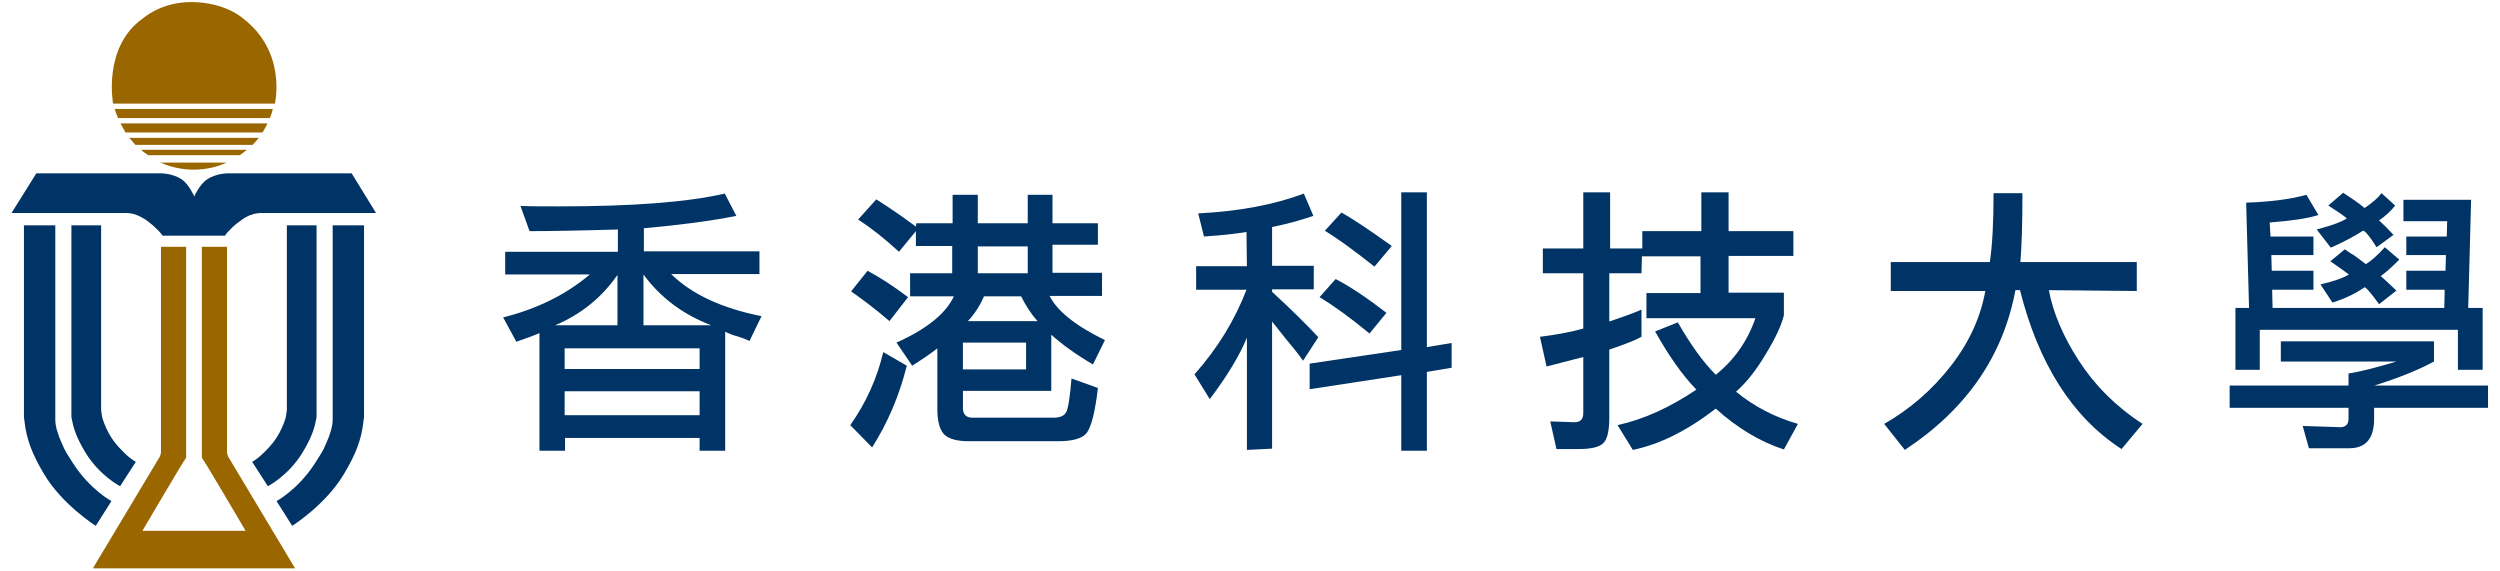
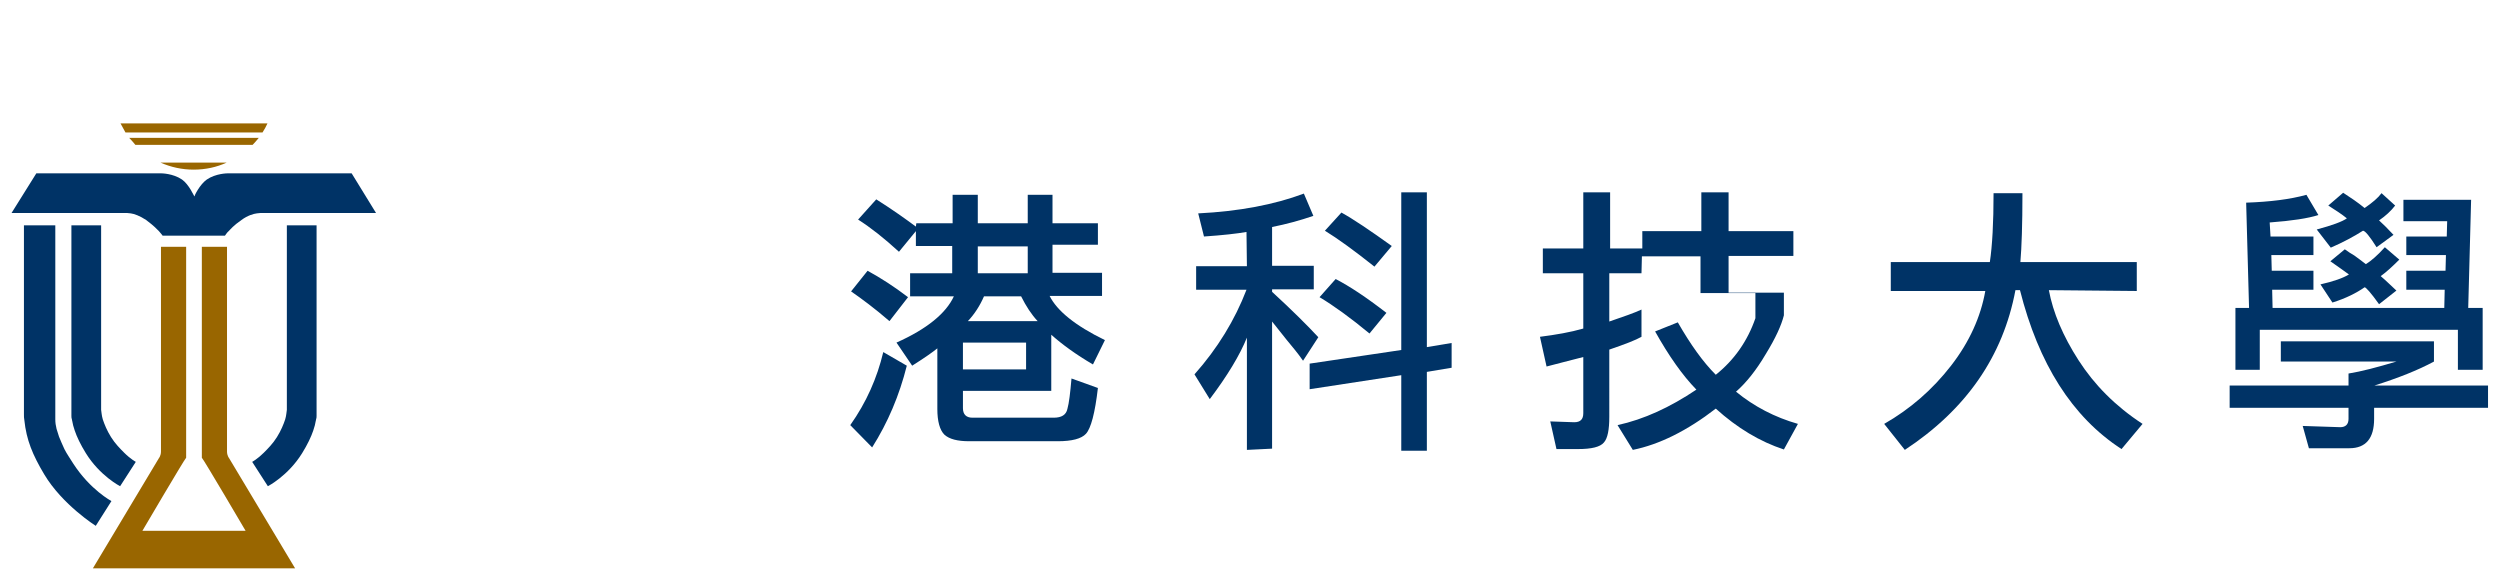
<svg xmlns="http://www.w3.org/2000/svg" version="1.1" id="圖層_1" x="0px" y="0px" width="605.7px" height="138.4px" viewBox="0 0 605.7 138.4" style="enable-background:new 0 0 605.7 138.4;" xml:space="preserve">
  <style type="text/css">
	.st0{fill:#996600;}
	.st1{fill:#003366;}
</style>
  <g>
    <g>
      <g>
        <path class="st0" d="M71.5,137.7l-16-26.7c0,0-0.5-0.6-0.5-1.6v-0.6v-1.4V59.8h-6.1v49.6v1.5c0.5,0.5,10.6,17.7,10.6,17.7h-25     c0,0,10.1-17.2,10.6-17.7v-1.5V59.8H39v47.6v1.4v0.6c0,1-0.5,1.6-0.5,1.6l-16,26.7H71.5z" />
      </g>
      <g>
-         <path class="st0" d="M66.6,25.1c0,0,3-12.5-7.8-20.7c0,0-4.3-3.9-12.5-3.9c-7.3,0-11.6,3.9-11.6,3.9c-9.9,6.9-7.3,20.7-7.3,20.7     H66.6z" />
-         <path class="st0" d="M28.6,28.6h36.8c0.3-0.7,0.5-1.4,0.7-2.2H27.8C28,27.2,28.3,27.9,28.6,28.6z" />
        <path class="st0" d="M64.8,29.9H29.2c0.4,0.7,0.8,1.5,1.2,2.2h33.2C64.1,31.3,64.5,30.6,64.8,29.9z" />
        <path class="st0" d="M32.8,35.1h28.4c0.5-0.5,1-1.1,1.5-1.7H31.3C31.8,33.9,32.3,34.5,32.8,35.1z" />
-         <path class="st0" d="M35.9,37.6h22.2c0.6-0.4,1.1-0.8,1.7-1.3H34.2C34.7,36.8,35.3,37.2,35.9,37.6z" />
        <path class="st0" d="M38.9,39.4c2.5,1.1,5.2,1.7,8,1.7c2.9,0,5.6-0.6,8-1.7H38.9z" />
      </g>
      <path class="st1" d="M85.2,42H55.1c0,0-2.8,0-5,1.5c-1.7,1.2-3,3.9-3,4.1l0,0c-0.1-0.1-1.3-2.9-3-4.1c-2.2-1.5-5-1.5-5-1.5H8.8    l-6,9.6h27.6c0,0,0.8,0,1.3,0.1c0.8,0.1,2.2,0.6,3.7,1.6c2,1.5,2.6,2.2,3.1,2.7c0.3,0.3,0.9,1.1,0.9,1.1h6.8H47l0,0h2.3h5.2    c0,0,0.6-0.9,0.9-1.1c0.5-0.5,1.1-1.3,3.1-2.7c1.5-1.1,2.9-1.5,3.7-1.6c0.5-0.1,1.3-0.1,1.3-0.1h27.6L85.2,42z" />
      <g>
        <g>
          <path class="st1" d="M5.8,54.6v45.2c0,0,0,0.5,0,0.6c0,0.5,0,0.9,0.1,1.4c0.5,4.8,2,8.4,4.8,13.1c4.4,7.4,12.5,12.5,12.5,12.5      l3.8-6c0,0-5.1-2.7-9.2-9c-0.8-1.3-1.6-2.4-2.2-3.6c-0.5-1.1-0.9-2-1.3-3c-0.2-0.7-0.4-1.3-0.6-1.9c-0.2-0.8-0.3-1.5-0.3-2.3      c0-0.3,0-1.4,0-1.4V100V54.6H5.8z" />
          <path class="st1" d="M17.3,54.6v45.7c0,0,0,0.2,0,0.4c0,0.2,0,0.6,0.1,0.8c0,0.2,0.1,0.4,0.1,0.5c0.1,0.7,0.3,1.4,0.6,2.3      c0.5,1.5,1.4,3.4,2.7,5.5c3.4,5.5,8.3,8,8.3,8l3.8-5.9c0,0-1.3-0.7-2.8-2.2c-1-1-2.2-2.2-3.2-3.8c-1-1.6-1.6-3.1-2-4.3      c-0.3-1-0.3-1.8-0.4-2.3c0-0.4,0-0.7,0-0.7v-44H17.3z" />
        </g>
        <g>
-           <path class="st1" d="M88.2,54.6v45.2c0,0,0,0.5,0,0.6c0,0.5,0,0.9-0.1,1.4c-0.5,4.8-2,8.4-4.8,13.1      c-4.4,7.4-12.5,12.5-12.5,12.5l-3.8-6c0,0,5.1-2.7,9.2-9c0.8-1.3,1.6-2.4,2.2-3.6c0.5-1.1,0.9-2,1.3-3c0.2-0.7,0.4-1.3,0.6-1.9      c0.2-0.8,0.3-1.5,0.3-2.3c0-0.3,0-1.4,0-1.4V100V54.6H88.2z" />
          <path class="st1" d="M76.7,54.6v45.7c0,0,0,0.2,0,0.4c0,0.2,0,0.6-0.1,0.8c0,0.2-0.1,0.4-0.1,0.5c-0.1,0.7-0.3,1.4-0.6,2.3      c-0.5,1.5-1.4,3.4-2.7,5.5c-3.4,5.5-8.3,8-8.3,8l-3.8-5.9c0,0,1.3-0.7,2.8-2.2c1-1,2.2-2.2,3.2-3.8c1-1.6,1.6-3.1,2-4.3      c0.3-1,0.3-1.8,0.4-2.3c0-0.4,0-0.7,0-0.7v-44H76.7z" />
        </g>
      </g>
    </g>
    <g>
      <g>
        <g>
-           <path class="st1" d="M175.7,80.4v28.8h-6.2v-3.1h-32.6v3.1h-6.2V80.7c-1.1,0.5-3,1.2-5.6,2.1l-3.2-5.9c8-2,15.1-5.4,21-10.4      h-20.5V61h27.3v-5.4c-10,0.3-17.1,0.4-21.4,0.4l-2.2-6.1c2.5,0.1,5.6,0.1,9.4,0.1c17.7,0,31-1,40.1-3.1l2.8,5.4      c-6,1.2-13.5,2.2-22.4,3v5.6h28v5.5h-21.4c5,4.9,12.3,8.3,21.9,10.2l-2.9,6c-0.9-0.4-1.9-0.8-2.9-1.1      C177.5,81.2,176.6,80.8,175.7,80.4z M134.5,78.8h15.1V66.6C145.8,72.1,140.7,76.2,134.5,78.8z M169.5,84.4h-32.7v5h32.7V84.4z       M136.8,100.6h32.7v-5.8h-32.7V100.6z M155.9,66.5v12.3h16.4C165.5,76.2,160,72.1,155.9,66.5z" />
          <path class="st1" d="M219.7,88.6c-1.8,7.2-4.6,13.8-8.4,19.8L206,103c3.9-5.5,6.5-11.4,8-17.7L219.7,88.6z M215.5,77.8      c-3.6-3.1-6.7-5.4-9.3-7.2l4-5c3.1,1.7,6.4,3.8,9.8,6.4L215.5,77.8z M222,54.1h8.8v-6.9h6.1v6.9H249v-6.9h6v6.9h11v5.2h-11v6.8      h12v5.6h-12.7c1.8,3.6,6.2,7.2,13.4,10.7l-2.9,5.9c-4.1-2.4-7.4-4.8-10.1-7.2v13.6h-21.4v4.2c0,1.5,0.8,2.3,2.3,2.3h19.7      c1.9,0,3-0.7,3.3-2.1c0.4-1.4,0.7-3.9,1-7.4L266,94c-0.7,6.1-1.7,9.8-2.9,11.1c-1.1,1.2-3.4,1.8-6.8,1.8h-21.5      c-2.8,0-4.8-0.5-6-1.6c-1.1-1.1-1.7-3.2-1.7-6.2V84.4c-1.1,0.9-3.1,2.3-6.1,4.2l-3.8-5.6c7.4-3.3,12-7.1,13.9-11.2h-10.6v-5.6      h10.2v-6.6h-8.8V56l-4.1,5c-3.6-3.3-6.9-5.9-9.9-7.8l4.4-4.9c3.8,2.4,6.9,4.6,9.6,6.6L222,54.1L222,54.1z M233.3,83v6.5h15.3V83      H233.3z M238.4,71.8c-1,2.3-2.3,4.3-3.9,6h16.9c-1.5-1.6-2.8-3.6-4-6H238.4z M236.9,59.7v6.5H249v-6.5H236.9z" />
          <path class="st1" d="M302,56.2c-2.3,0.4-5.8,0.8-10.3,1.1l-1.4-5.6c9.9-0.5,18.4-2.1,25.6-4.8l2.3,5.4c-3.2,1.1-6.5,2-10,2.7      v9.4h10.1v5.7h-10.1v0.6c5,4.6,8.7,8.3,11.2,11l-3.7,5.7c-1.3-1.9-2.7-3.5-4-5.1c-1.1-1.4-2.3-2.9-3.5-4.4v30.8l-6.1,0.3V81.8      c-1.7,4.2-4.7,9.2-9,14.9l-3.7-6c5.6-6.3,9.8-13.2,12.6-20.5h-12.2v-5.7h12.3L302,56.2L302,56.2z M317.3,94.3v-6.2l22.2-3.3      V46.6h6.2v37.5l6-1v6l-6,1v19.1h-6.2V90.9L317.3,94.3z M331.8,80.8c-4.6-3.8-8.6-6.7-12.1-8.8l3.9-4.4c3.3,1.7,7.4,4.4,12.3,8.2      L331.8,80.8z M333,64.6c-4.9-3.9-8.9-6.8-12-8.7l4-4.4c2.9,1.6,6.9,4.3,12.2,8.1L333,64.6z" />
-           <path class="st1" d="M397.7,66.2h-7.8v11.7c3.5-1.2,6.1-2.1,7.8-2.9v6.6c-1.4,0.8-4,1.8-7.8,3.1V101c0,3.1-0.4,5.2-1.3,6.2      c-0.9,1.1-3,1.6-6.3,1.6h-5.2l-1.5-6.7l5.8,0.2c1.5,0,2.2-0.7,2.2-2.2V86.5c-3.8,1-6.7,1.7-8.9,2.3l-1.6-7.2      c3.9-0.5,7.4-1.1,10.5-2V66.2h-9.8v-6h9.8V46.6h6.5v13.6h7.8V56h14.3v-9.4h6.6V56h15.7v6h-15.7v8.9h13.4v5.5      c-0.6,2.4-2,5.5-4.4,9.4c-2.3,3.9-4.7,6.9-7.2,9.1c4.4,3.6,9.4,6.2,15,7.8l-3.4,6.2c-5.8-1.9-11.3-5.2-16.5-9.9      c-7,5.4-13.7,8.7-20.1,10l-3.7-6c6.4-1.4,12.7-4.3,19.1-8.6c-3.4-3.5-6.7-8.2-10-14.1l5.5-2.2c3.1,5.4,6.1,9.6,9.2,12.7      c4.5-3.6,7.7-8.2,9.6-13.7h-26.4V71H412v-8.9h-14.2L397.7,66.2z" />
+           <path class="st1" d="M397.7,66.2h-7.8v11.7c3.5-1.2,6.1-2.1,7.8-2.9v6.6c-1.4,0.8-4,1.8-7.8,3.1V101c0,3.1-0.4,5.2-1.3,6.2      c-0.9,1.1-3,1.6-6.3,1.6h-5.2l-1.5-6.7l5.8,0.2c1.5,0,2.2-0.7,2.2-2.2V86.5c-3.8,1-6.7,1.7-8.9,2.3l-1.6-7.2      c3.9-0.5,7.4-1.1,10.5-2V66.2h-9.8v-6h9.8V46.6h6.5v13.6h7.8V56h14.3v-9.4h6.6V56h15.7v6h-15.7v8.9h13.4v5.5      c-0.6,2.4-2,5.5-4.4,9.4c-2.3,3.9-4.7,6.9-7.2,9.1c4.4,3.6,9.4,6.2,15,7.8l-3.4,6.2c-5.8-1.9-11.3-5.2-16.5-9.9      c-7,5.4-13.7,8.7-20.1,10l-3.7-6c6.4-1.4,12.7-4.3,19.1-8.6c-3.4-3.5-6.7-8.2-10-14.1l5.5-2.2c3.1,5.4,6.1,9.6,9.2,12.7      c4.5-3.6,7.7-8.2,9.6-13.7V71H412v-8.9h-14.2L397.7,66.2z" />
          <path class="st1" d="M496.4,70.3c1,5.4,3.4,11.1,7.2,17c3.8,5.9,8.9,11.1,15.5,15.4l-5.1,6.1c-12-7.8-20.1-20.7-24.6-38.5h-1.1      c-3,16-11.9,28.9-26.8,38.7l-5-6.3c6.3-3.6,11.7-8.3,16.2-14.1c4.5-5.8,7.2-11.9,8.3-18.1h-22.9v-7h24c0.6-4,0.9-9.6,0.9-16.7h7      c0,7.6-0.2,13.2-0.5,16.7h28.2v7L496.4,70.3z" />
          <path class="st1" d="M589.7,82.7v4.9c-3.9,2.1-8.7,4-14.4,5.8h27.5v5.4h-27.6v2.7c0,4.7-2,7.1-6,7.1h-9.8l-1.5-5.4l9.1,0.3      c1.3,0,2-0.7,2-2v-2.7h-28.8v-5.4H569v-2.9c3.1-0.5,6.9-1.5,11.6-2.9h-28v-4.9H589.7z M595.5,79.9h-48v9.7h-5.9v-15h3.3      l-0.7-25.5c5.8-0.2,10.6-0.8,14.6-1.9l2.9,4.9c-2.5,0.8-6.4,1.4-11.8,1.8l0.2,3.4h10.4v4.5h-10.2l0.1,3.8h10.1v4.6h-10l0.1,4.4      h41.6l0.1-4.4H583v-4.6h9.5l0.1-3.8H583v-4.5h9.8l0.1-3.7h-10.6v-5.2h16.4L598,74.6h3.5v15h-6V79.9z M572.5,55.9      c-2.2,1.4-4.8,2.8-7.8,4.1l-3.4-4.4c3.7-1,6.2-1.9,7.3-2.7c-1.1-0.9-2.6-1.9-4.5-3.1l3.6-3.1c1.7,1.1,3.5,2.3,5.2,3.7      c1.9-1.3,3.3-2.5,4.1-3.6l3.3,3c-1,1.3-2.3,2.5-3.9,3.6c0.9,0.8,2.1,2,3.5,3.5l-4.1,3C574.1,57.2,573,55.9,572.5,55.9z       M572.9,69.6c-2,1.4-4.6,2.7-7.8,3.7l-2.9-4.4c3.1-0.7,5.4-1.5,6.9-2.4c-0.9-0.7-2.4-1.7-4.5-3.2l3.5-2.9      c0.8,0.6,1.6,1.1,2.3,1.5c0.8,0.6,1.8,1.3,2.8,2.1c1.3-0.8,2.9-2.2,4.6-4.1l3.5,3c-1.6,1.6-3.1,3-4.5,4c1.3,1.1,2.5,2.3,3.8,3.5      l-4.2,3.3C574.4,70.9,573.2,69.6,572.9,69.6z" />
        </g>
      </g>
    </g>
  </g>
</svg>